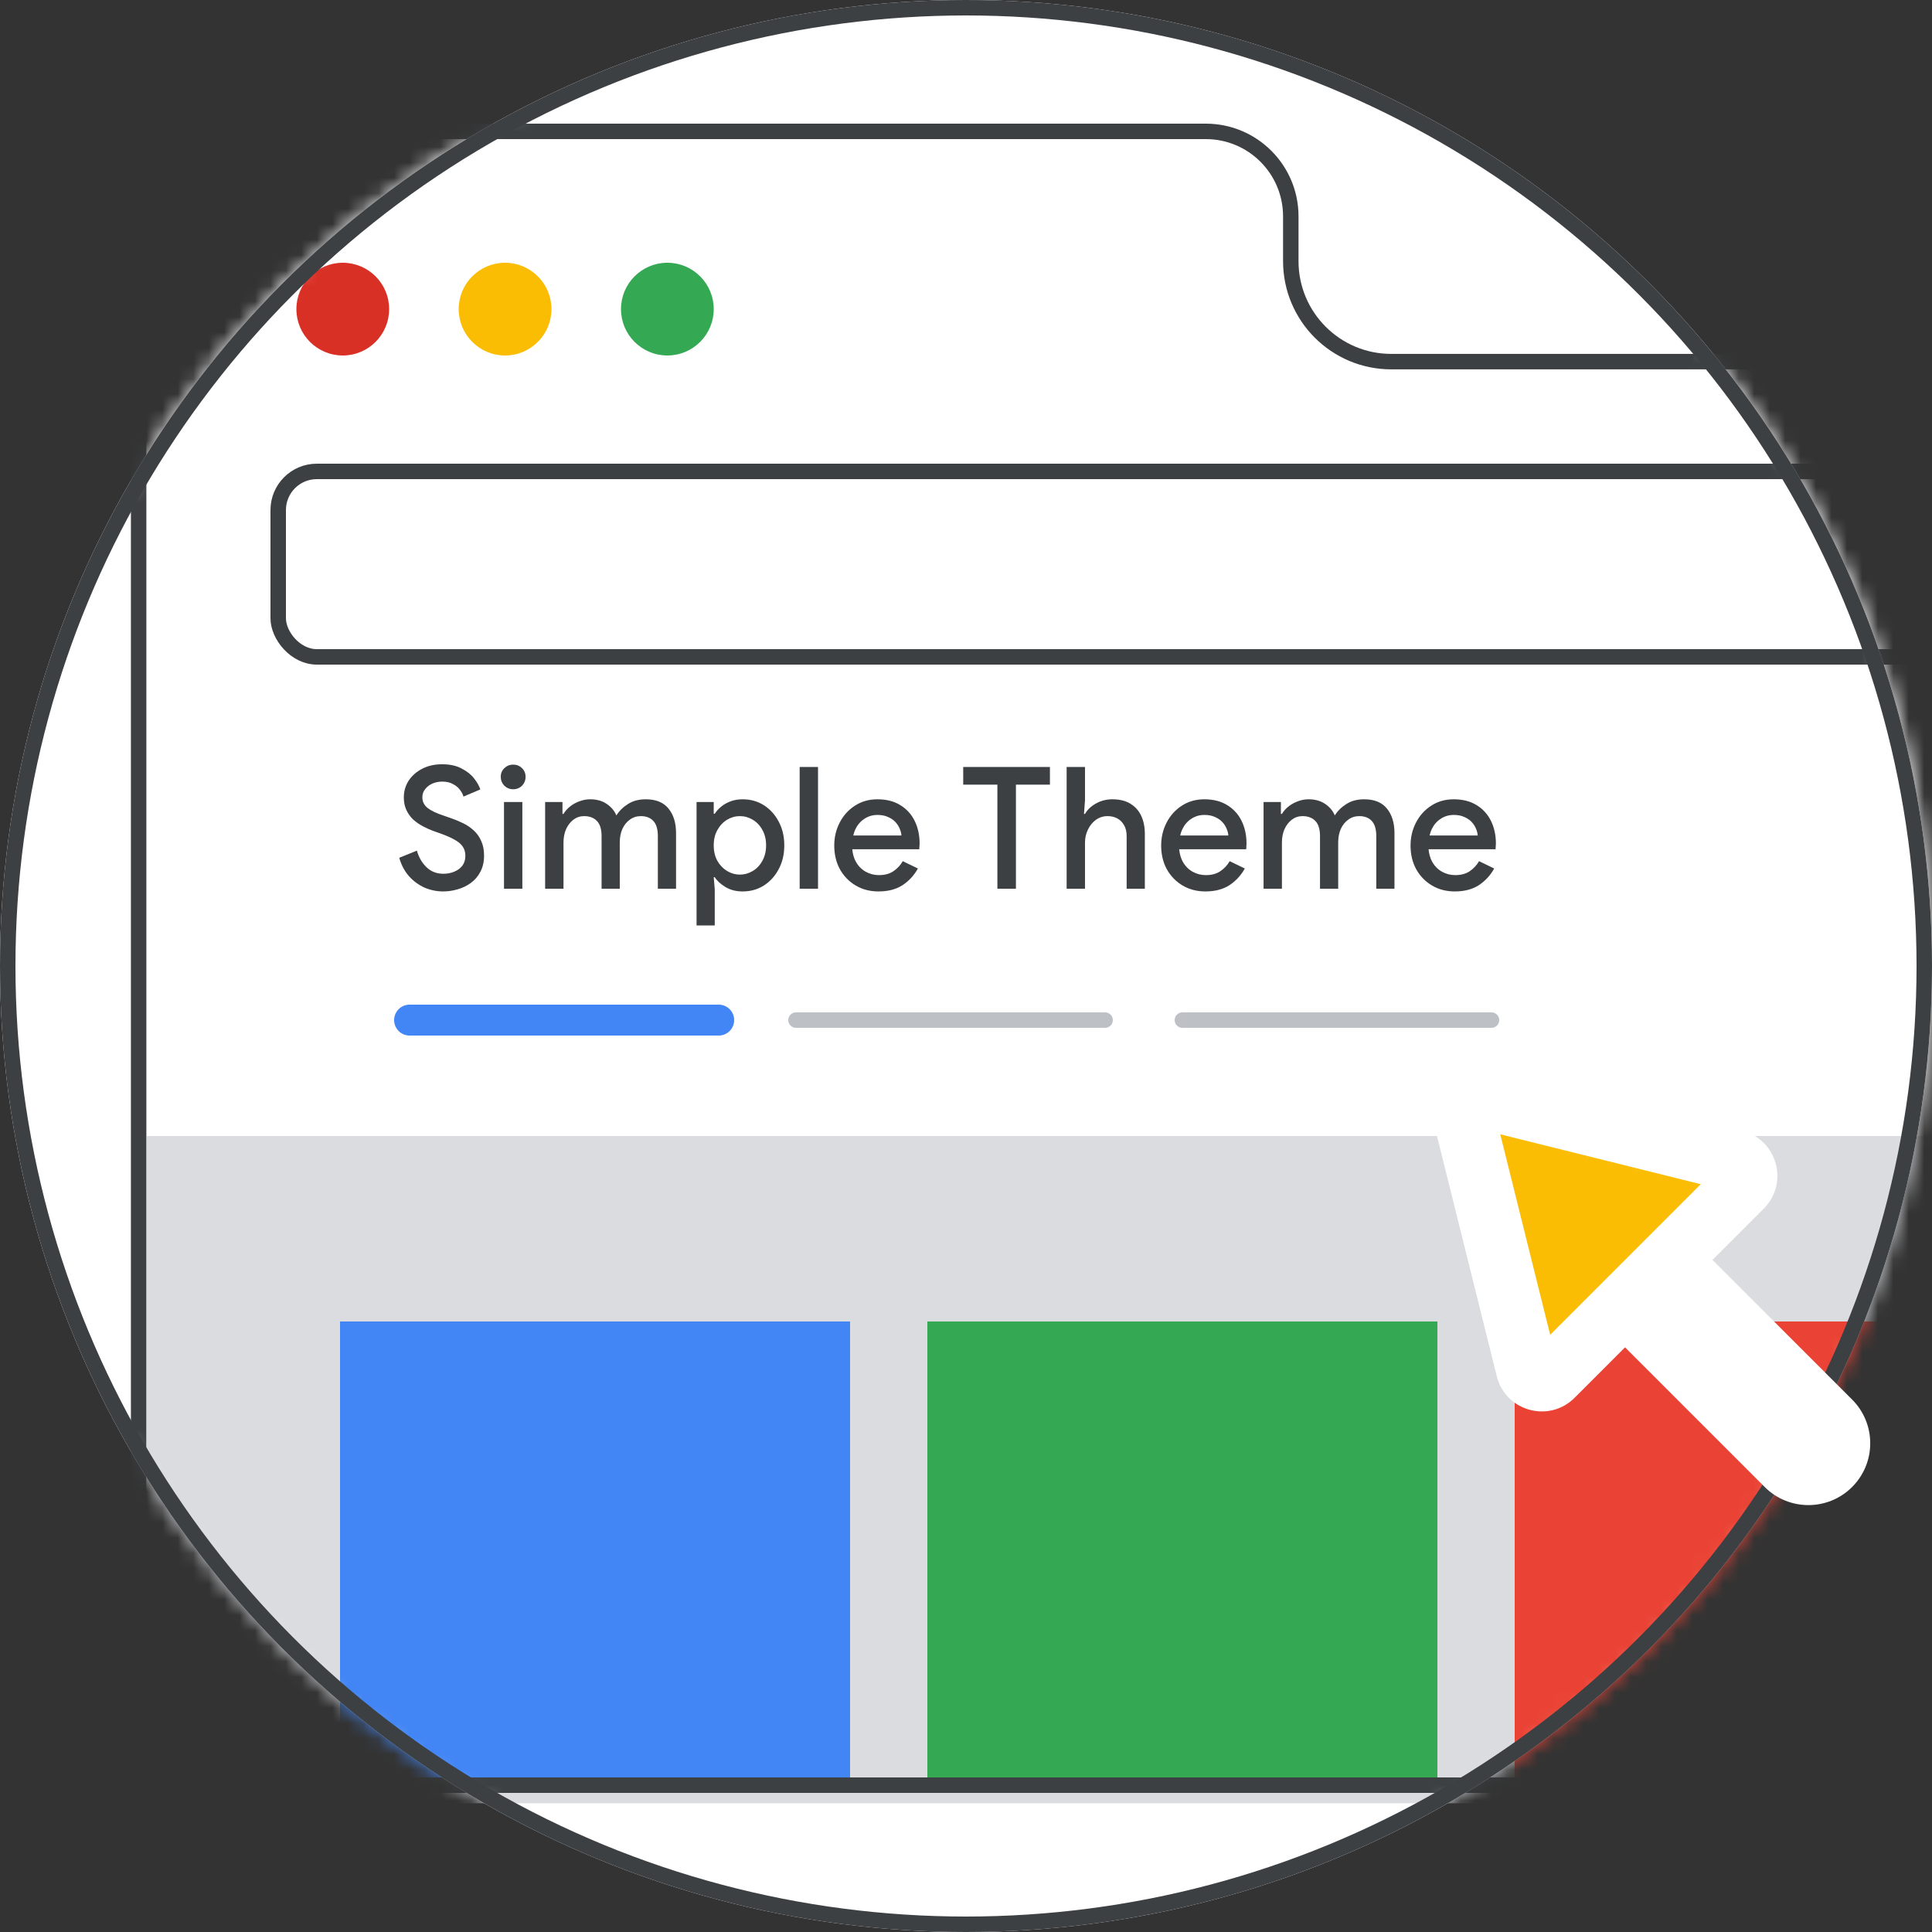
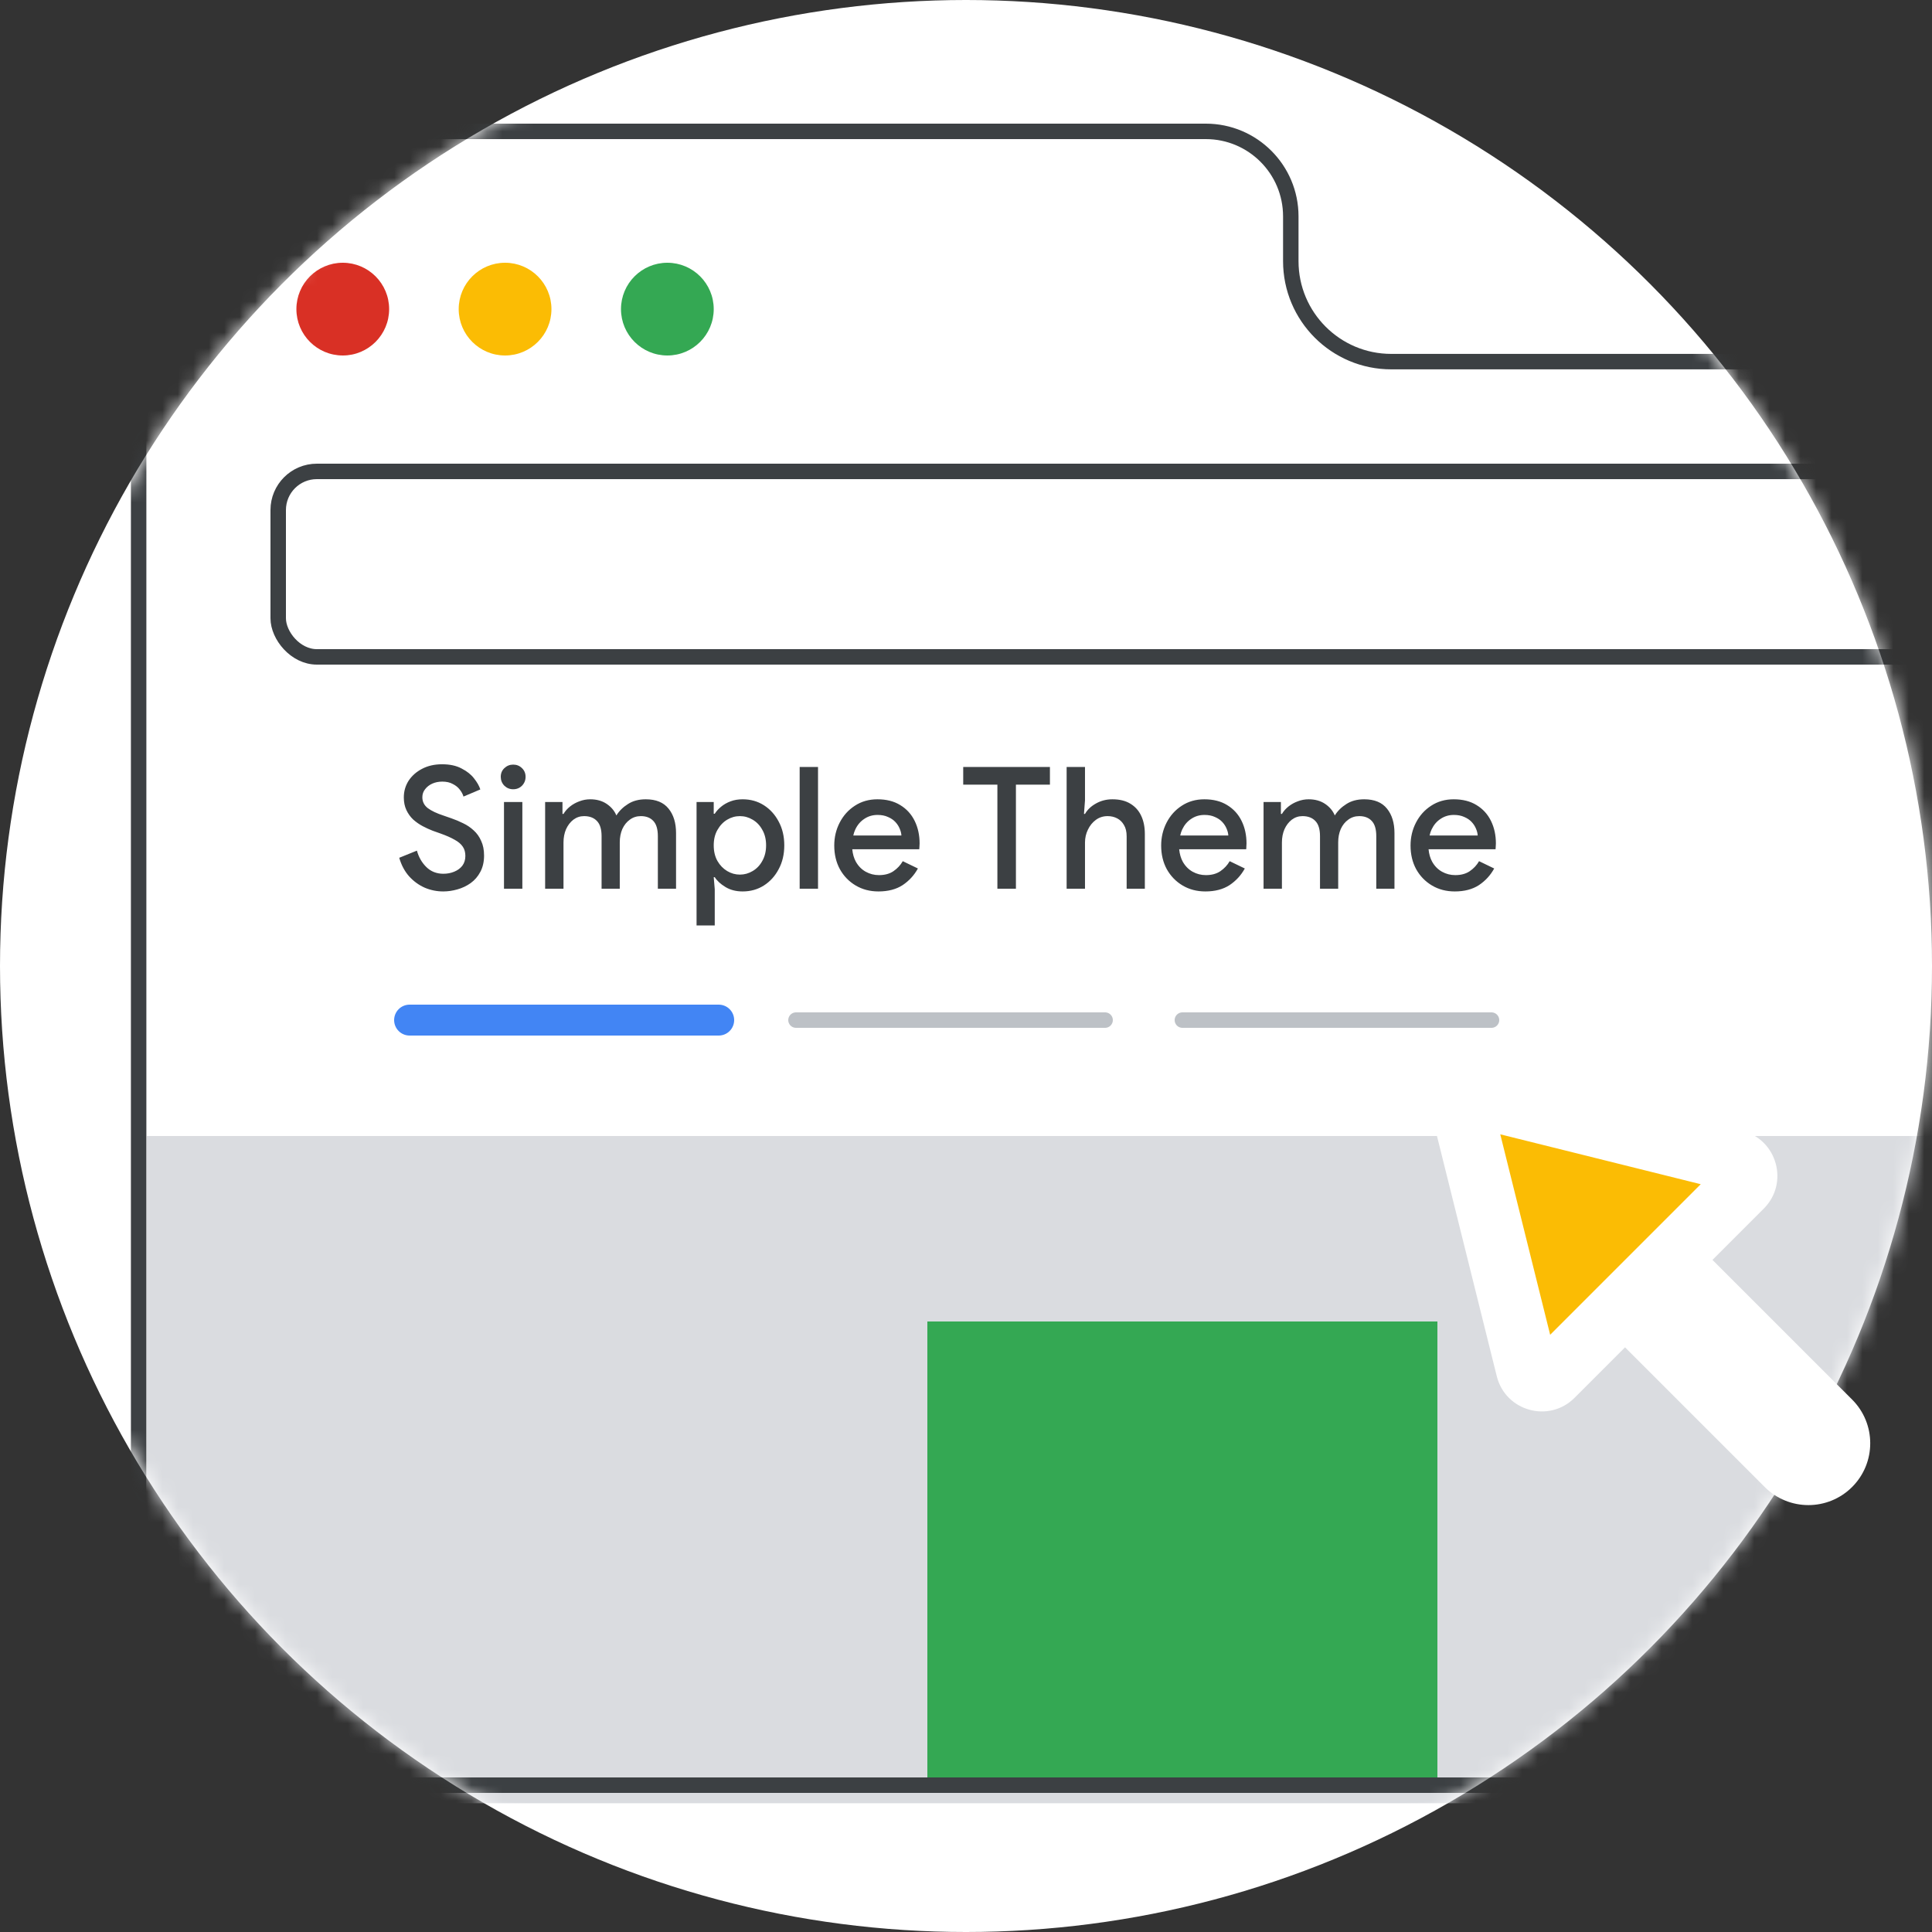
<svg xmlns="http://www.w3.org/2000/svg" width="125" height="125" viewBox="0 0 125 125" fill="none">
  <rect x="0" y="0" width="125" height="125" fill="#333333" stroke="none" />
  <g id="sites-icon-options-circle-graphic" clip-path="url(#clip0_2_11405)">
    <g id="Group 2" clip-path="url(#clip1_2_11405)">
      <circle id="background" cx="62.5" cy="62.5" r="62.5" fill="white" />
      <mask id="mask0_2_11405" style="mask-type:luminance" maskUnits="userSpaceOnUse" x="0" y="0" width="125" height="125">
        <circle id="Mask" cx="62.5" cy="62.5" r="62.5" fill="white" />
      </mask>
      <g mask="url(#mask0_2_11405)">
        <path id="Rectangle" d="M8.97 10C8.97 9.172 9.642 8.5 10.47 8.5H78.014C81.052 8.5 83.514 10.962 83.514 14V16.896C83.514 20.486 86.424 23.397 90.014 23.397H158.72V115.5H8.97V10Z" fill="white" stroke="#3C4043" />
        <circle id="Oval" cx="22.177" cy="20" r="3" fill="#D93025" />
        <circle id="Oval_2" cx="32.678" cy="20" r="3" fill="#FBBC04" />
        <circle id="Oval_3" cx="43.178" cy="20" r="3" fill="#34A853" />
        <g id="Group">
          <rect id="Rectangle_2" x="18" y="30.5" width="112" height="12" rx="2.5" stroke="#3C4043" />
        </g>
        <rect id="Rectangle Copy 2" x="9.5" y="73.5" width="123" height="43.17" fill="#DADCE0" />
-         <rect id="Rectangle Copy" x="98" y="85.5" width="33" height="32" fill="#EA4335" />
        <rect id="Rectangle Copy_2" x="60" y="85.5" width="33" height="30" fill="#34A853" />
-         <rect id="Rectangle Copy_3" x="22" y="85.5" width="33" height="30" fill="#4285F4" />
        <path id="Line 7" d="M79 57H103" stroke="white" stroke-linecap="round" />
        <path id="Line" d="M23 115.5H111" stroke="#3C4043" stroke-linecap="square" />
        <path id="Line 8" d="M26.5 66H46.5" stroke="#4285F4" stroke-width="2" stroke-linecap="round" />
        <path id="Line 8 Copy" d="M51.5 66H71.5" stroke="#BDC1C6" stroke-linecap="round" />
        <path id="Line 8 Copy 2" d="M76.5 66H96.5" stroke="#BDC1C6" stroke-linecap="round" />
        <path id="Simple Theme" d="M28.679 57.676C28.261 57.676 27.861 57.595 27.48 57.434C27.099 57.265 26.761 57.02 26.468 56.697C26.182 56.374 25.969 55.975 25.83 55.498L26.974 55.036C27.091 55.461 27.297 55.817 27.59 56.103C27.883 56.389 28.25 56.532 28.69 56.532C28.939 56.532 29.17 56.488 29.383 56.4C29.603 56.312 29.779 56.184 29.911 56.015C30.043 55.839 30.109 55.626 30.109 55.377C30.109 55.142 30.054 54.944 29.944 54.783C29.834 54.614 29.658 54.464 29.416 54.332C29.174 54.193 28.866 54.057 28.492 53.925L27.997 53.749C27.784 53.668 27.568 53.569 27.348 53.452C27.128 53.335 26.923 53.192 26.732 53.023C26.549 52.847 26.402 52.642 26.292 52.407C26.182 52.172 26.127 51.901 26.127 51.593C26.127 51.197 26.23 50.838 26.435 50.515C26.648 50.192 26.937 49.936 27.304 49.745C27.678 49.547 28.111 49.448 28.602 49.448C29.108 49.448 29.53 49.54 29.867 49.723C30.212 49.899 30.479 50.112 30.67 50.361C30.868 50.61 31.004 50.849 31.077 51.076L29.988 51.538C29.944 51.384 29.863 51.234 29.746 51.087C29.636 50.94 29.486 50.819 29.295 50.724C29.112 50.621 28.884 50.57 28.613 50.57C28.378 50.57 28.162 50.614 27.964 50.702C27.773 50.79 27.619 50.911 27.502 51.065C27.385 51.212 27.326 51.384 27.326 51.582C27.326 51.868 27.443 52.103 27.678 52.286C27.913 52.462 28.254 52.623 28.701 52.77L29.207 52.946C29.464 53.034 29.717 53.14 29.966 53.265C30.215 53.382 30.443 53.536 30.648 53.727C30.853 53.91 31.015 54.138 31.132 54.409C31.257 54.673 31.319 54.988 31.319 55.355C31.319 55.758 31.238 56.11 31.077 56.411C30.923 56.704 30.714 56.946 30.45 57.137C30.193 57.32 29.907 57.456 29.592 57.544C29.284 57.632 28.98 57.676 28.679 57.676ZM32.608 57.5V51.89H33.796V57.5H32.608ZM33.202 51.065C32.982 51.065 32.791 50.988 32.63 50.834C32.476 50.673 32.399 50.482 32.399 50.262C32.399 50.035 32.476 49.848 32.63 49.701C32.791 49.547 32.982 49.47 33.202 49.47C33.429 49.47 33.62 49.547 33.774 49.701C33.928 49.848 34.005 50.035 34.005 50.262C34.005 50.482 33.928 50.673 33.774 50.834C33.62 50.988 33.429 51.065 33.202 51.065ZM35.27 57.5V51.89H36.392V52.66H36.458C36.568 52.477 36.711 52.315 36.887 52.176C37.063 52.037 37.261 51.927 37.481 51.846C37.709 51.758 37.943 51.714 38.185 51.714C38.603 51.714 38.959 51.813 39.252 52.011C39.545 52.209 39.755 52.458 39.879 52.759C40.062 52.466 40.312 52.22 40.627 52.022C40.943 51.817 41.328 51.714 41.782 51.714C42.442 51.714 42.934 51.916 43.256 52.319C43.579 52.715 43.74 53.243 43.74 53.903V57.5H42.563V54.101C42.563 53.646 42.464 53.316 42.266 53.111C42.075 52.906 41.808 52.803 41.463 52.803C41.192 52.803 40.953 52.88 40.748 53.034C40.543 53.181 40.382 53.382 40.264 53.639C40.154 53.896 40.099 54.182 40.099 54.497V57.5H38.922V54.101C38.922 53.654 38.823 53.327 38.625 53.122C38.427 52.909 38.148 52.803 37.789 52.803C37.532 52.803 37.301 52.88 37.096 53.034C36.898 53.188 36.74 53.393 36.623 53.65C36.513 53.907 36.458 54.193 36.458 54.508V57.5H35.27ZM45.067 59.876V51.89H46.178V52.649H46.244C46.346 52.488 46.482 52.337 46.651 52.198C46.827 52.051 47.032 51.934 47.267 51.846C47.501 51.758 47.762 51.714 48.048 51.714C48.561 51.714 49.019 51.842 49.423 52.099C49.826 52.356 50.145 52.708 50.38 53.155C50.622 53.602 50.743 54.116 50.743 54.695C50.743 55.274 50.622 55.788 50.38 56.235C50.145 56.682 49.826 57.034 49.423 57.291C49.019 57.548 48.561 57.676 48.048 57.676C47.622 57.676 47.252 57.581 46.937 57.39C46.621 57.199 46.39 56.987 46.244 56.752H46.178L46.244 57.533V59.876H45.067ZM47.872 56.587C48.165 56.587 48.44 56.51 48.697 56.356C48.961 56.202 49.17 55.982 49.324 55.696C49.485 55.41 49.566 55.076 49.566 54.695C49.566 54.306 49.485 53.973 49.324 53.694C49.17 53.408 48.961 53.188 48.697 53.034C48.44 52.88 48.165 52.803 47.872 52.803C47.578 52.803 47.303 52.88 47.047 53.034C46.79 53.188 46.581 53.408 46.42 53.694C46.258 53.973 46.178 54.306 46.178 54.695C46.178 55.084 46.258 55.421 46.42 55.707C46.581 55.986 46.79 56.202 47.047 56.356C47.303 56.51 47.578 56.587 47.872 56.587ZM51.738 57.5V49.624H52.926V57.5H51.738ZM56.836 57.676C56.286 57.676 55.795 57.548 55.362 57.291C54.929 57.034 54.588 56.682 54.339 56.235C54.097 55.788 53.976 55.278 53.976 54.706C53.976 54.171 54.093 53.676 54.328 53.221C54.563 52.766 54.889 52.403 55.307 52.132C55.732 51.853 56.22 51.714 56.77 51.714C57.349 51.714 57.841 51.839 58.244 52.088C58.655 52.337 58.966 52.678 59.179 53.111C59.392 53.544 59.498 54.031 59.498 54.574C59.498 54.655 59.494 54.728 59.487 54.794C59.487 54.86 59.483 54.911 59.476 54.948H55.142C55.171 55.256 55.248 55.524 55.373 55.751C55.534 56.037 55.747 56.253 56.011 56.4C56.275 56.547 56.561 56.62 56.869 56.62C57.243 56.62 57.555 56.536 57.804 56.367C58.061 56.191 58.262 55.975 58.409 55.718L59.388 56.191C59.146 56.631 58.816 56.99 58.398 57.269C57.98 57.54 57.459 57.676 56.836 57.676ZM55.208 54.057H58.321C58.314 53.918 58.277 53.771 58.211 53.617C58.145 53.456 58.05 53.309 57.925 53.177C57.8 53.045 57.643 52.939 57.452 52.858C57.261 52.77 57.038 52.726 56.781 52.726C56.458 52.726 56.172 52.81 55.923 52.979C55.674 53.14 55.479 53.368 55.34 53.661C55.281 53.786 55.237 53.918 55.208 54.057ZM64.531 57.5V50.768H62.32V49.624H67.93V50.768H65.73V57.5H64.531ZM69.011 57.5V49.624H70.199V51.78L70.133 52.66H70.199C70.353 52.389 70.588 52.165 70.903 51.989C71.226 51.806 71.582 51.714 71.97 51.714C72.44 51.714 72.828 51.809 73.136 52C73.452 52.191 73.686 52.455 73.84 52.792C73.994 53.122 74.071 53.511 74.071 53.958V57.5H72.894V54.112C72.894 53.811 72.836 53.566 72.718 53.375C72.608 53.184 72.462 53.041 72.278 52.946C72.095 52.851 71.89 52.803 71.662 52.803C71.376 52.803 71.123 52.884 70.903 53.045C70.683 53.206 70.511 53.419 70.386 53.683C70.262 53.94 70.199 54.215 70.199 54.508V57.5H69.011ZM77.987 57.676C77.437 57.676 76.946 57.548 76.513 57.291C76.081 57.034 75.74 56.682 75.49 56.235C75.248 55.788 75.127 55.278 75.127 54.706C75.127 54.171 75.245 53.676 75.479 53.221C75.714 52.766 76.04 52.403 76.458 52.132C76.884 51.853 77.371 51.714 77.921 51.714C78.501 51.714 78.992 51.839 79.395 52.088C79.806 52.337 80.118 52.678 80.33 53.111C80.543 53.544 80.649 54.031 80.649 54.574C80.649 54.655 80.646 54.728 80.638 54.794C80.638 54.86 80.635 54.911 80.627 54.948H76.293C76.323 55.256 76.4 55.524 76.524 55.751C76.686 56.037 76.898 56.253 77.162 56.4C77.426 56.547 77.712 56.62 78.02 56.62C78.394 56.62 78.706 56.536 78.955 56.367C79.212 56.191 79.414 55.975 79.56 55.718L80.539 56.191C80.297 56.631 79.967 56.99 79.549 57.269C79.131 57.54 78.611 57.676 77.987 57.676ZM76.359 54.057H79.472C79.465 53.918 79.428 53.771 79.362 53.617C79.296 53.456 79.201 53.309 79.076 53.177C78.952 53.045 78.794 52.939 78.603 52.858C78.413 52.77 78.189 52.726 77.932 52.726C77.61 52.726 77.324 52.81 77.074 52.979C76.825 53.14 76.631 53.368 76.491 53.661C76.433 53.786 76.389 53.918 76.359 54.057ZM81.752 57.5V51.89H82.874V52.66H82.94C83.05 52.477 83.193 52.315 83.369 52.176C83.545 52.037 83.743 51.927 83.963 51.846C84.19 51.758 84.425 51.714 84.667 51.714C85.085 51.714 85.44 51.813 85.734 52.011C86.027 52.209 86.236 52.458 86.361 52.759C86.544 52.466 86.793 52.22 87.109 52.022C87.424 51.817 87.809 51.714 88.264 51.714C88.924 51.714 89.415 51.916 89.738 52.319C90.06 52.715 90.222 53.243 90.222 53.903V57.5H89.045V54.101C89.045 53.646 88.946 53.316 88.748 53.111C88.557 52.906 88.289 52.803 87.945 52.803C87.673 52.803 87.435 52.88 87.23 53.034C87.024 53.181 86.863 53.382 86.746 53.639C86.636 53.896 86.581 54.182 86.581 54.497V57.5H85.404V54.101C85.404 53.654 85.305 53.327 85.107 53.122C84.909 52.909 84.63 52.803 84.271 52.803C84.014 52.803 83.783 52.88 83.578 53.034C83.38 53.188 83.222 53.393 83.105 53.65C82.995 53.907 82.94 54.193 82.94 54.508V57.5H81.752ZM94.122 57.676C93.572 57.676 93.081 57.548 92.648 57.291C92.216 57.034 91.874 56.682 91.625 56.235C91.383 55.788 91.262 55.278 91.262 54.706C91.262 54.171 91.379 53.676 91.614 53.221C91.849 52.766 92.175 52.403 92.593 52.132C93.019 51.853 93.506 51.714 94.056 51.714C94.635 51.714 95.127 51.839 95.53 52.088C95.941 52.337 96.252 52.678 96.465 53.111C96.678 53.544 96.784 54.031 96.784 54.574C96.784 54.655 96.781 54.728 96.773 54.794C96.773 54.86 96.769 54.911 96.762 54.948H92.428C92.457 55.256 92.534 55.524 92.659 55.751C92.82 56.037 93.033 56.253 93.297 56.4C93.561 56.547 93.847 56.62 94.155 56.62C94.529 56.62 94.841 56.536 95.09 56.367C95.347 56.191 95.549 55.975 95.695 55.718L96.674 56.191C96.432 56.631 96.102 56.99 95.684 57.269C95.266 57.54 94.746 57.676 94.122 57.676ZM92.494 54.057H95.607C95.6 53.918 95.563 53.771 95.497 53.617C95.431 53.456 95.336 53.309 95.211 53.177C95.087 53.045 94.929 52.939 94.738 52.858C94.547 52.77 94.324 52.726 94.067 52.726C93.745 52.726 93.459 52.81 93.209 52.979C92.96 53.14 92.766 53.368 92.626 53.661C92.567 53.786 92.523 53.918 92.494 54.057Z" fill="#3C4043" />
      </g>
    </g>
-     <circle id="border" cx="62.5" cy="62.5" r="62" stroke="#3C4043" />
    <g id="Cursor">
      <g id="Union">
        <mask id="path-19-outside-1_2_11405" maskUnits="userSpaceOnUse" x="84.038" y="60.584" width="44.548" height="44.548" fill="black">
          <rect fill="white" x="84.038" y="60.584" width="44.548" height="44.548" />
          <path fill-rule="evenodd" clip-rule="evenodd" d="M95.936 71.047C95.204 70.865 94.542 71.527 94.724 72.259L98.781 88.559C98.969 89.314 99.909 89.574 100.459 89.024L105.139 84.344L115.589 94.794C116.37 95.575 117.636 95.575 118.417 94.794C119.198 94.013 119.198 92.747 118.417 91.966L107.968 81.516L112.702 76.782C113.251 76.232 112.991 75.292 112.236 75.104L95.936 71.047Z" />
        </mask>
        <path fill-rule="evenodd" clip-rule="evenodd" d="M95.936 71.047C95.204 70.865 94.542 71.527 94.724 72.259L98.781 88.559C98.969 89.314 99.909 89.574 100.459 89.024L105.139 84.344L115.589 94.794C116.37 95.575 117.636 95.575 118.417 94.794C119.198 94.013 119.198 92.747 118.417 91.966L107.968 81.516L112.702 76.782C113.251 76.232 112.991 75.292 112.236 75.104L95.936 71.047Z" fill="#FBBC04" />
        <path d="M94.724 72.259L96.665 71.776L96.665 71.776L94.724 72.259ZM95.936 71.047L96.419 69.106L96.419 69.106L95.936 71.047ZM98.781 88.559L100.722 88.076L100.722 88.076L98.781 88.559ZM100.459 89.024L99.045 87.61L100.459 89.024ZM105.139 84.344L106.553 82.93L105.139 81.516L103.725 82.93L105.139 84.344ZM118.417 91.966L119.832 90.551L118.417 91.966ZM107.968 81.516L106.553 80.102L105.139 81.516L106.553 82.93L107.968 81.516ZM112.236 75.104L111.753 77.045H111.753L112.236 75.104ZM96.665 71.776C96.847 72.508 96.185 73.17 95.453 72.988L96.419 69.106C94.224 68.56 92.237 70.547 92.783 72.742L96.665 71.776ZM100.722 88.076L96.665 71.776L92.783 72.742L96.841 89.042L100.722 88.076ZM99.045 87.61C99.595 87.06 100.534 87.321 100.722 88.076L96.841 89.042C97.404 91.306 100.223 92.088 101.873 90.439L99.045 87.61ZM103.725 82.93L99.045 87.61L101.873 90.439L106.553 85.758L103.725 82.93ZM117.003 93.38L106.553 82.93L103.725 85.758L114.175 96.208L117.003 93.38ZM117.003 93.38L114.175 96.208C115.737 97.77 118.27 97.77 119.832 96.208L117.003 93.38ZM117.003 93.38L117.003 93.38L119.832 96.208C121.394 94.646 121.394 92.113 119.832 90.551L117.003 93.38ZM106.553 82.93L117.003 93.38L119.832 90.551L109.382 80.102L106.553 82.93ZM111.287 75.368L106.553 80.102L109.382 82.93L114.116 78.196L111.287 75.368ZM111.753 77.045C110.998 76.857 110.737 75.918 111.287 75.368L114.116 78.196C115.766 76.546 114.983 73.727 112.719 73.163L111.753 77.045ZM95.453 72.988L111.753 77.045L112.719 73.163L96.419 69.106L95.453 72.988Z" fill="white" mask="url(#path-19-outside-1_2_11405)" />
      </g>
    </g>
  </g>
  <defs>
    <clipPath id="clip0_2_11405">
      <rect width="125" height="125" fill="white" />
    </clipPath>
    <clipPath id="clip1_2_11405">
      <rect width="125" height="125" fill="white" />
    </clipPath>
  </defs>
</svg>